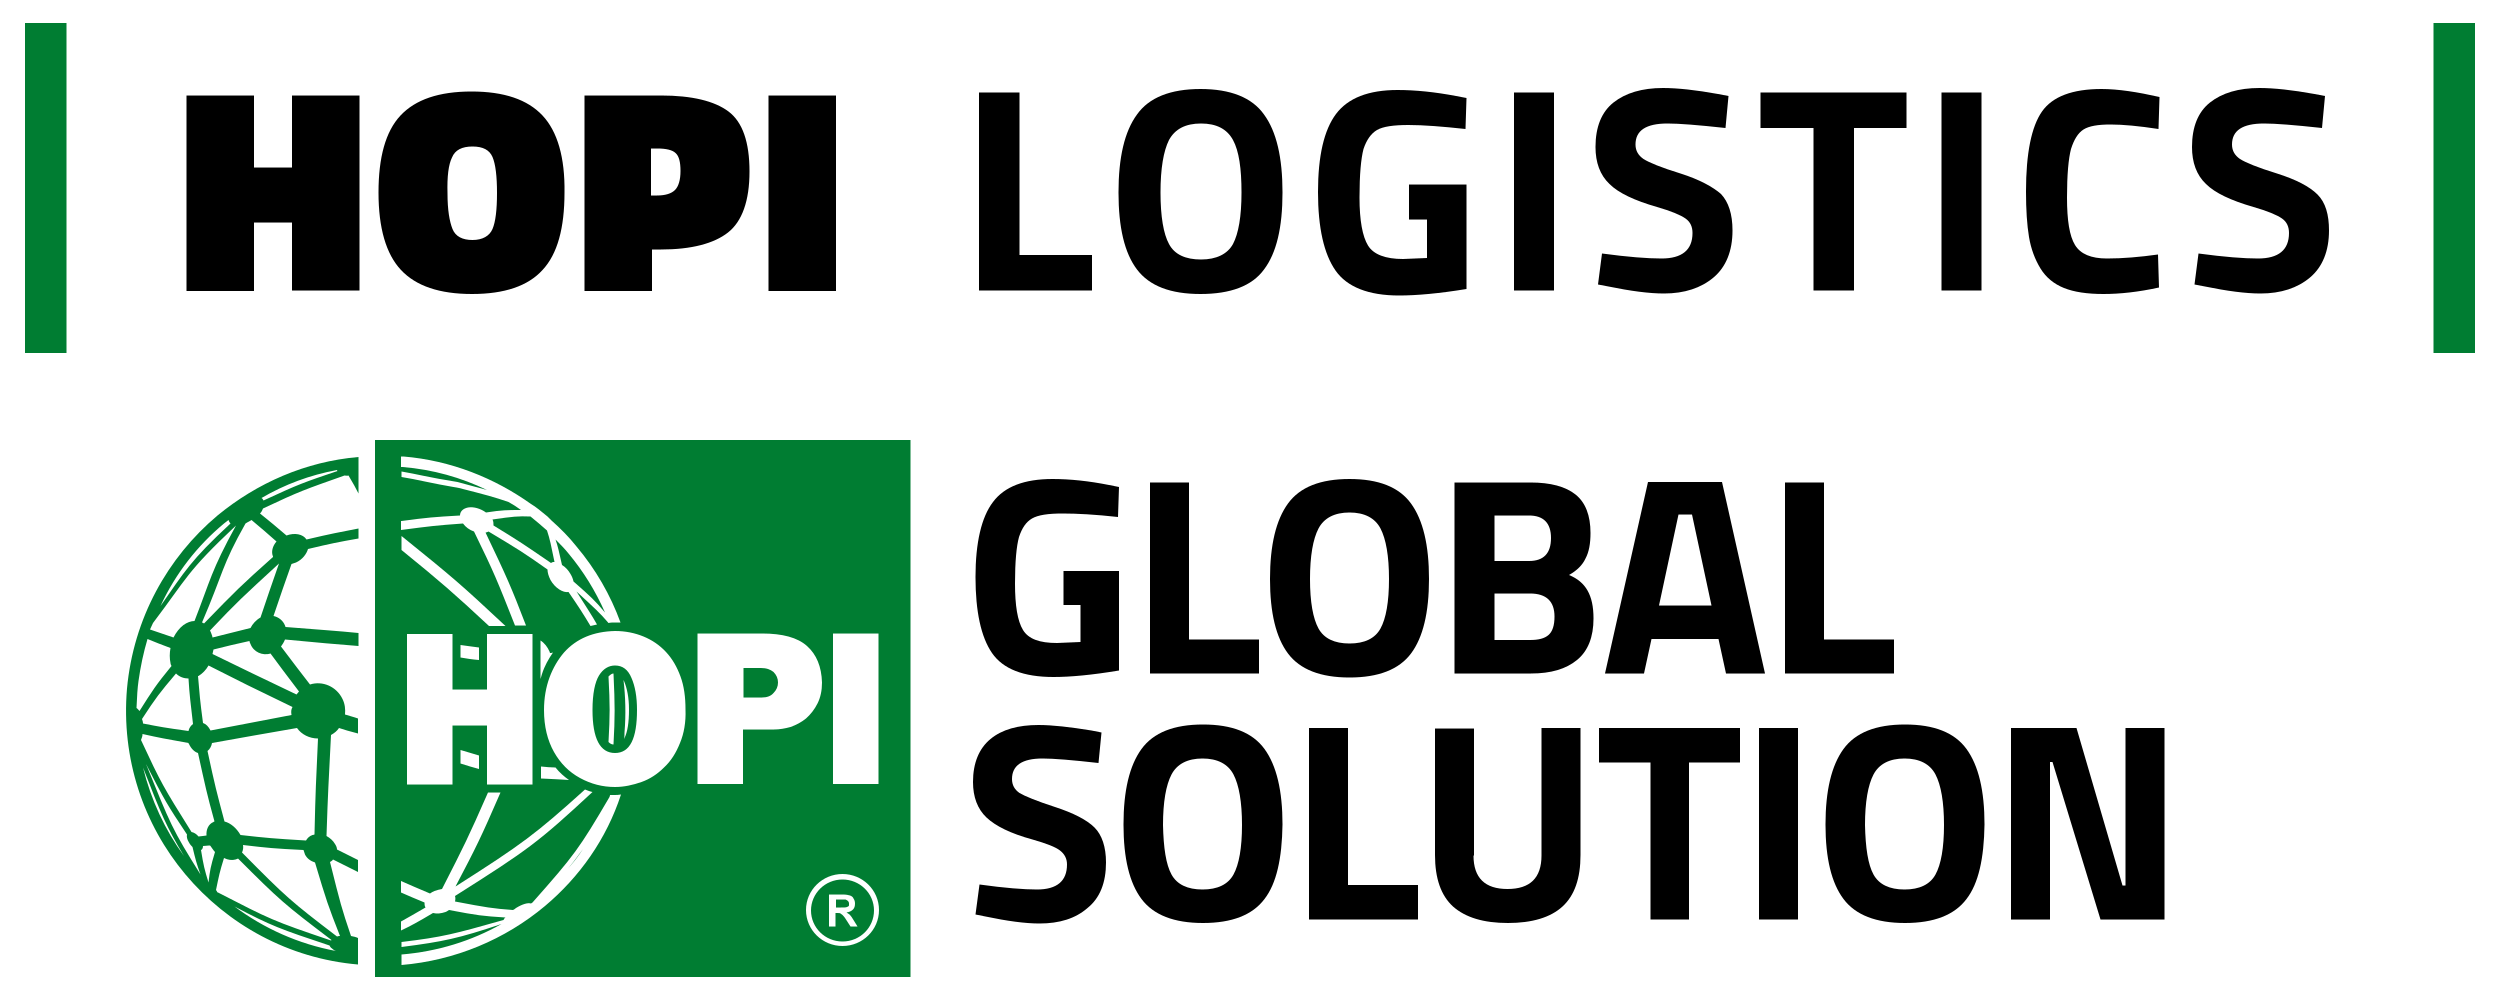
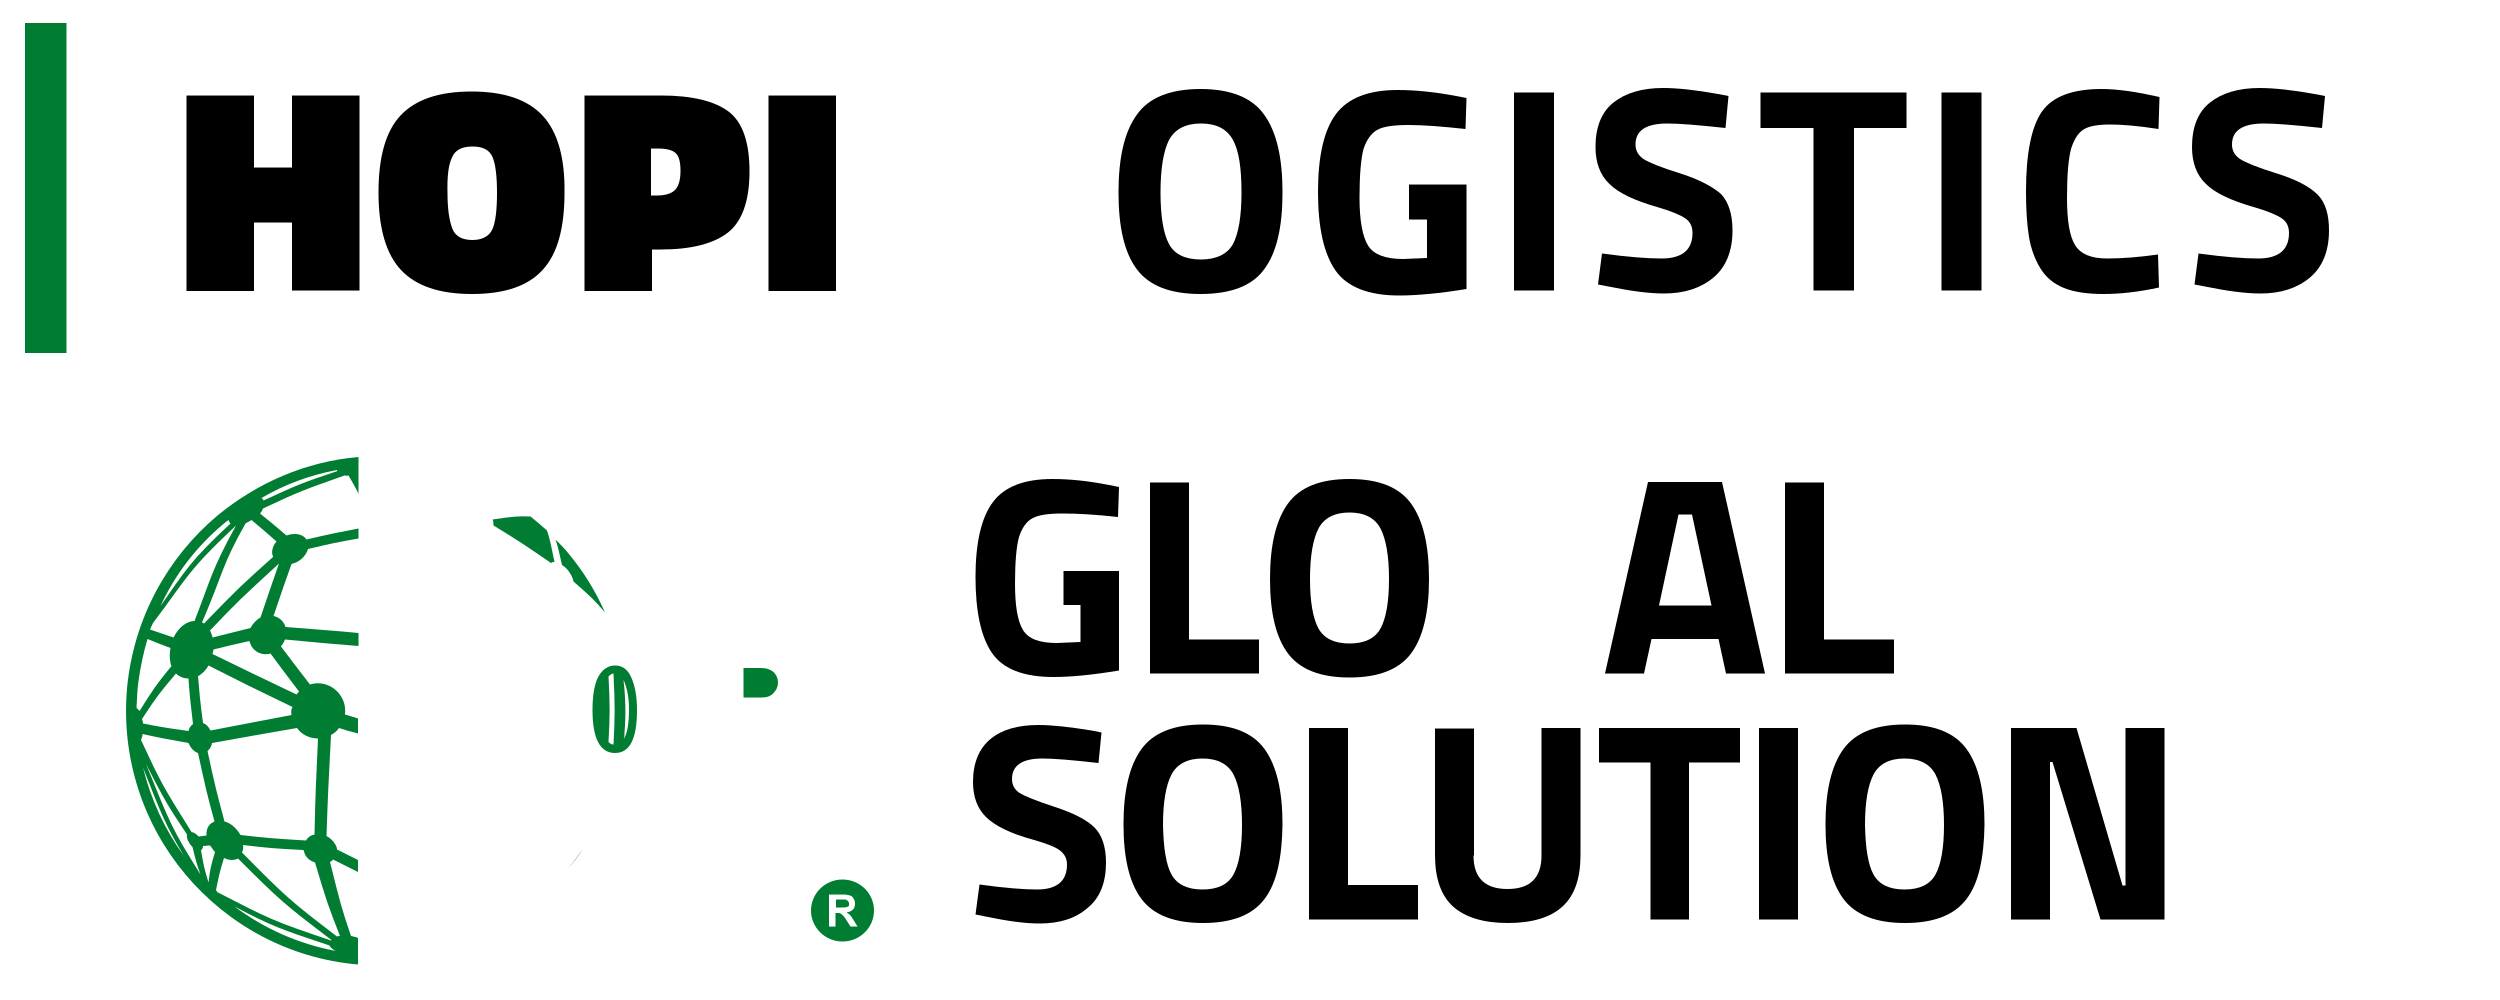
<svg xmlns="http://www.w3.org/2000/svg" version="1.1" id="Vrstva_1" x="0px" y="0px" viewBox="0 0 500 200" style="enable-background:new 0 0 500 200;" xml:space="preserve">
  <style type="text/css">
	.st0{fill-rule:evenodd;clip-rule:evenodd;fill:#007D32;}
	.st1{fill:#007D32;}
</style>
  <g>
    <path class="st0" d="M123,133.1c-1.3,0-2.4,0.7-3.2,2c-0.8,1.3-1.3,3.6-1.3,6.9c0,5.7,1.5,8.6,4.5,8.6c3,0,4.4-2.9,4.4-8.6   c0-2.7-0.4-4.8-1.1-6.4C125.6,133.9,124.5,133.1,123,133.1 M122.7,148.9c-0.4,0-0.7-0.2-1-0.5c0.3-5.5,0.3-7.3,0-13.1   c0.4-0.4,0.7-0.6,1-0.6C123,141.2,123,143.3,122.7,148.9 M124.9,147.6c0,0.1-0.1,0.1-0.1,0.2c0.1-0.4,0.1-0.9,0.1-1.3   c0.3-3.6,0.2-7.1-0.2-10.5c0,0.1,0.1,0.1,0.1,0.2c0.6,1.4,1,3.3,1,5.7C125.8,144.5,125.5,146.4,124.9,147.6" />
    <path class="st0" d="M152.2,133.6h-3.5v5.9h3.7c1,0,1.8-0.3,2.3-0.9c0.6-0.6,0.9-1.3,0.9-2.1c0-0.8-0.3-1.5-0.9-2.1   C154.1,133.9,153.3,133.6,152.2,133.6" />
    <path class="st0" d="M169.8,180.7c0-0.2-0.1-0.4-0.2-0.5c-0.1-0.1-0.3-0.2-0.5-0.3c-0.1,0-0.4,0-0.9,0h-1v1.6l1,0   c0.6,0,1,0,1.2-0.1c0.2-0.1,0.3-0.1,0.4-0.3C169.8,181.1,169.8,180.9,169.8,180.7" />
    <path class="st0" d="M116.6,169.8c-0.9,1.4-1.9,2.7-3,3.9C114.8,172.3,115.7,171,116.6,169.8" />
    <path class="st0" d="M110.2,112.6c0.1-0.1,0.2-0.1,0.4-0.2c0.1,0,0.2,0,0.3,0c-0.7-3.4-0.9-4.5-1.5-6.3c-1.1-1-2.2-1.9-3.3-2.8   c-2.5-0.1-3.5,0-7.6,0.6c0.2,0.4,0.2,0.8,0.2,1.2C104.1,108.4,104.8,108.9,110.2,112.6" />
    <path class="st0" d="M168.5,175.9c-3.5,0-6.3,2.8-6.3,6.2c0,3.4,2.8,6.2,6.3,6.2c3.5,0,6.3-2.8,6.3-6.2   C174.8,178.6,171.9,175.9,168.5,175.9 M170.1,185.3l-0.9-1.4c-0.3-0.5-0.6-0.8-0.7-0.9c-0.1-0.1-0.3-0.2-0.4-0.3   c-0.1-0.1-0.4-0.1-0.7-0.1h-0.3v2.7h-1.3l0-6.4h2.7c0.7,0,1.2,0.1,1.5,0.2c0.3,0.1,0.6,0.3,0.7,0.6c0.2,0.3,0.3,0.6,0.3,1   c0,0.5-0.1,0.9-0.4,1.2c-0.3,0.3-0.7,0.5-1.3,0.6c0.3,0.2,0.5,0.3,0.7,0.5c0.2,0.2,0.4,0.5,0.7,1l0.8,1.3H170.1z" />
-     <path class="st0" d="M75,88v107.4h107.1V88H75z M175.7,126.7v30.1h-9.1v-30.1H175.7z M80.3,104.2c5.2-0.7,6.5-0.8,11.7-1.1   c0-0.8,0.6-1.4,1.6-1.6c1.1-0.2,2.5,0.2,3.6,1c3.2-0.5,4.3-0.5,7-0.5c-0.8-0.6-1.6-1.1-2.5-1.6c-2.9-1-4.4-1.4-9.9-2.8   c-5.9-1-8.3-1.7-11.5-2.2v-1.1c3,0.5,5.5,1.2,11.2,2.1c2.6,0.7,4.4,1.2,5.9,1.6c-5.2-2.5-10.8-4.1-16.9-4.6c-0.1,0-0.2,0-0.3,0   v-2.1c0.2,0,0.3,0,0.5,0c9.5,0.8,18.2,4.3,25.5,9.5c0.9,0.5,2.2,1.6,3.3,2.5c0.3,0.3,0.6,0.6,0.8,0.8c1.8,1.6,3.5,3.3,5,5.2   c3.8,4.5,6.8,9.7,8.8,15.2c-0.4,0-0.7,0-1.1,0l0,0c-0.4,0-0.9,0-1.3,0.1c-1.7-2-2.7-2.9-6.4-6.3c2.2,3.5,3.1,4.8,4.1,6.6   c-0.4,0.1-0.9,0.2-1.3,0.3c-1.5-2.5-2.4-3.9-4.4-6.8c-1.1,0.2-2.7-0.8-3.6-2.4c-0.4-0.8-0.6-1.5-0.6-2.1c-4.8-3.4-5.8-4-11.8-7.6   c-0.1,0.1-0.3,0.1-0.5,0.2c0,0-0.1,0-0.1,0c4.3,9,5.1,10.8,8.1,18.6H103c-3.6-9.1-4.1-10.4-8.2-18.8c-0.9-0.3-1.7-0.9-2.2-1.6   c-5.5,0.4-6.3,0.5-12.4,1.3V104.2z M108.1,135.8v-7.7c0.8,0.5,1.4,1.3,1.8,2.2c0,0.1,0.1,0.2,0.1,0.3c0.2,0,0.4,0,0.6-0.1   c-0.9,1.3-1.7,2.7-2.2,4.3C108.3,135.2,108.2,135.5,108.1,135.8 M111.1,153.5c0.8,1,1.7,1.8,2.7,2.5c-1.6-0.1-3.2-0.2-5.6-0.3v-2.4   C109.2,153.4,110.2,153.5,111.1,153.5 M90.5,145.1v11.8h-9.1v-30.1h9.1v11.1h6.9v-11.1h9.1v30.1h-9.1v-11.8H90.5z M95.8,151.1v2.7   c-1.2-0.3-2.4-0.7-3.7-1.1V150C93.2,150.3,94.4,150.7,95.8,151.1 M92.1,131.5V129c1.2,0.2,2.4,0.3,3.7,0.5v2.5   C94.5,131.9,93.2,131.7,92.1,131.5 M80.3,107.2c10.4,8.4,11.7,9.5,20.8,18h-3.3c-7.1-6.6-9.5-8.7-17.5-15.2V107.2z M109,181.2   C101,187.9,91,192.1,80.3,193v-2.1c7.2-0.6,14-2.7,20-6.1c-8.7,2.9-11.5,3.5-20,4.6v-1c8.3-1,10.5-1.6,20.4-4.4   c0.1-0.2,0.2-0.4,0.4-0.5c-4.7-0.3-5.5-0.4-11.3-1.5c-0.2,0.1-0.4,0.3-0.7,0.4c-0.9,0.3-1.7,0.4-2.5,0.2c-3,1.8-4.7,2.7-6.4,3.5   v-1.8c1.3-0.7,2.8-1.6,4.9-2.8c-0.2-0.3-0.2-0.7-0.2-1c-1.9-0.8-3.4-1.4-4.7-2v-2.3c1.6,0.7,3.4,1.5,5.8,2.5   c0.3-0.2,0.6-0.4,0.9-0.5c0.5-0.2,1-0.3,1.5-0.4c4.5-8.8,5.2-10.2,9.2-19.3h2.5c-4,9.2-4.8,10.8-9,18.8   c13.5-8.6,15.9-10.4,25.9-19.4c0.5,0.2,1,0.4,1.5,0.5c-10.9,10.1-12.8,11.5-27.5,20.8c0.1,0.3,0.1,0.7,0,1.1   c6.3,1.2,7.5,1.4,11.6,1.7c0.2-0.1,0.4-0.2,0.6-0.4c1.3-0.8,2.4-1.1,3-0.9l0.3-0.2c8.4-9.5,9.3-10.7,15.4-21.1   c0-0.1,0.1-0.2,0.1-0.4c0.3,0,0.6,0,0.8,0h0c0.5,0,0.9,0,1.4-0.1C121.3,167.8,115.9,175.4,109,181.2 M136,148.6   c-0.8,2-1.8,3.6-3.2,4.9c-1.3,1.3-2.8,2.3-4.5,2.9c-1.7,0.6-3.5,1-5.3,1c-2.5,0-4.8-0.6-7-1.8c-2.2-1.2-3.9-2.9-5.2-5.2   c-1.3-2.3-2-5.1-2-8.4v0c0-2.4,0.4-4.6,1.1-6.5c0.7-1.9,1.7-3.6,2.9-5c2.5-2.8,5.9-4.2,10.2-4.3c2.1,0,4,0.4,5.7,1.1   c1.7,0.7,3.2,1.7,4.5,3.1c1.3,1.4,2.2,3,2.9,4.9c0.7,1.9,1,4.1,1,6.6C137.2,144.4,136.8,146.7,136,148.6 M154.8,145.9h-6.2v10.9   h-9.1v-30.1h12.9c4.1,0,7.1,0.8,9,2.5c1.9,1.7,2.9,4.1,3,7.3c0,1.6-0.3,3-0.9,4.2c-0.6,1.2-1.4,2.2-2.3,3c-1,0.8-2,1.3-3.1,1.7   C157,145.7,155.9,145.9,154.8,145.9 M168.5,189.2c-4,0-7.3-3.2-7.3-7.2c0-4,3.3-7.2,7.3-7.2c4,0,7.3,3.2,7.3,7.2   C175.8,186,172.5,189.2,168.5,189.2" />
    <path class="st0" d="M114.1,114.8c0.3,0.5,0.5,1,0.6,1.5c3.2,2.8,4.3,3.8,6.3,6.2c-1.9-4.3-4.3-8.2-7.3-11.8   c-0.8-1-1.7-1.9-2.6-2.8c0.5,1.4,0.7,2.5,1.3,5.1C113.1,113.4,113.7,114.1,114.1,114.8" />
    <path d="M212.7,121v-6.8h11.1v19.9c-5.4,0.9-9.7,1.3-13.1,1.3c-6,0-10.1-1.6-12.3-4.8c-2.2-3.2-3.3-8.3-3.3-15.2   c0-6.9,1.2-12,3.5-15c2.3-3.1,6.3-4.6,11.9-4.6c3.5,0,7.3,0.4,11.3,1.2l2,0.4l-0.2,6c-4.5-0.5-8.2-0.7-11.1-0.7s-4.9,0.3-6.1,1   c-1.2,0.7-2,1.9-2.6,3.7c-0.5,1.8-0.8,4.9-0.8,9.3c0,4.4,0.5,7.5,1.6,9.3c1.1,1.8,3.3,2.6,6.8,2.6l4.7-0.2V121H212.7z" />
    <polygon points="251.8,134.7 230,134.7 230,96.5 237.8,96.5 237.8,127.9 251.8,127.9  " />
    <path d="M282.2,130.7c-2.4,3.2-6.5,4.8-12.3,4.8c-5.8,0-9.9-1.6-12.3-4.8c-2.4-3.2-3.6-8.1-3.6-14.9c0-6.8,1.2-11.8,3.6-15.1   c2.4-3.3,6.5-4.9,12.3-4.9c5.8,0,9.9,1.6,12.3,4.9c2.4,3.3,3.6,8.3,3.6,15.1C285.8,122.5,284.6,127.5,282.2,130.7 M263.7,125.7   c1.1,2,3.2,3,6.2,3s5.1-1,6.2-3c1.1-2,1.7-5.3,1.7-9.9c0-4.6-0.6-8-1.7-10.1c-1.1-2.1-3.2-3.2-6.2-3.2c-3,0-5.1,1.1-6.2,3.2   c-1.1,2.1-1.7,5.5-1.7,10.1C262,120.4,262.6,123.7,263.7,125.7" />
-     <path d="M291.1,96.5h15c4,0,7,0.8,9,2.4c2,1.6,3,4.2,3,7.7c0,2.1-0.3,3.8-1,5.1c-0.6,1.3-1.7,2.4-3.3,3.3c1.7,0.7,2.9,1.7,3.7,3.1   c0.8,1.4,1.2,3.2,1.2,5.6c0,3.7-1.1,6.5-3.3,8.3c-2.2,1.8-5.2,2.7-9.2,2.7h-15.3V96.5z M305.8,103.1h-6.9v9.1h6.9   c2.9,0,4.4-1.5,4.4-4.6C310.2,104.6,308.7,103.1,305.8,103.1 M306,118.7h-7.1v9.3h7.1c1.7,0,2.9-0.3,3.7-1c0.8-0.7,1.2-1.9,1.2-3.7   C310.9,120.3,309.3,118.7,306,118.7" />
    <path d="M321,134.7l8.6-38.3h14.8l8.6,38.3h-7.8l-1.5-6.9h-13.4l-1.5,6.9H321z M335.7,102.9l-3.9,18.2h10.5l-3.9-18.2H335.7z" />
    <polygon points="378.8,134.7 357,134.7 357,96.5 364.8,96.5 364.8,127.9 378.8,127.9  " />
    <path d="M208.5,151.7c-4.1,0-6.1,1.4-6.1,4.1c0,1.2,0.5,2.1,1.5,2.8c1,0.6,3.4,1.6,7.1,2.8c3.7,1.2,6.4,2.6,7.9,4.1   c1.5,1.5,2.3,3.9,2.3,7c0,4-1.2,7.1-3.7,9.1c-2.4,2.1-5.6,3.1-9.6,3.1c-2.9,0-6.5-0.5-10.8-1.4l-2-0.4l0.8-6c5,0.7,8.9,1,11.5,1   c4,0,6-1.7,6-5c0-1.2-0.5-2.1-1.4-2.8c-0.9-0.7-2.7-1.4-5.5-2.2c-4.4-1.2-7.4-2.7-9.2-4.4c-1.8-1.7-2.7-4.1-2.7-7.1   c0-3.8,1.2-6.7,3.5-8.6c2.3-1.9,5.5-2.8,9.6-2.8c2.8,0,6.3,0.4,10.6,1.1l2,0.4l-0.6,6.1C214.4,152,210.7,151.7,208.5,151.7" />
    <path d="M252.9,179.8c-2.4,3.2-6.5,4.8-12.3,4.8c-5.8,0-9.9-1.6-12.3-4.8c-2.4-3.2-3.6-8.1-3.6-14.9c0-6.8,1.2-11.8,3.6-15.1   c2.4-3.3,6.5-4.9,12.3-4.9c5.8,0,9.9,1.6,12.3,4.9c2.4,3.3,3.6,8.3,3.6,15.1C256.4,171.7,255.3,176.7,252.9,179.8 M234.3,174.9   c1.1,2,3.2,3,6.2,3c3,0,5.1-1,6.2-3c1.1-2,1.7-5.3,1.7-9.9c0-4.6-0.6-8-1.7-10.1c-1.1-2.1-3.2-3.2-6.2-3.2c-3,0-5.1,1.1-6.2,3.2   c-1.1,2.1-1.7,5.5-1.7,10.1C232.7,169.6,233.2,172.9,234.3,174.9" />
    <polygon points="283.6,183.9 261.8,183.9 261.8,145.6 269.6,145.6 269.6,177 283.6,177  " />
    <path d="M294.7,171.1c0,4.5,2.3,6.7,6.8,6.7c4.5,0,6.8-2.2,6.8-6.7v-25.5h7.8V171c0,4.7-1.2,8.1-3.6,10.3   c-2.4,2.2-6.1,3.3-10.9,3.3c-4.9,0-8.5-1.1-11-3.3c-2.4-2.2-3.6-5.6-3.6-10.3v-25.3h7.8V171.1z" />
    <polygon points="319.8,152.5 319.8,145.6 348,145.6 348,152.5 337.8,152.5 337.8,183.9 330.1,183.9 330.1,152.5  " />
    <rect x="351.8" y="145.6" width="7.8" height="38.3" />
    <path d="M393.3,179.8c-2.4,3.2-6.5,4.8-12.3,4.8c-5.8,0-9.9-1.6-12.3-4.8c-2.4-3.2-3.6-8.1-3.6-14.9c0-6.8,1.2-11.8,3.6-15.1   c2.4-3.3,6.5-4.9,12.3-4.9c5.8,0,9.9,1.6,12.3,4.9c2.4,3.3,3.6,8.3,3.6,15.1C396.8,171.7,395.7,176.7,393.3,179.8 M374.7,174.9   c1.1,2,3.2,3,6.2,3c3,0,5.1-1,6.2-3c1.1-2,1.7-5.3,1.7-9.9c0-4.6-0.6-8-1.7-10.1c-1.1-2.1-3.2-3.2-6.2-3.2c-3,0-5.1,1.1-6.2,3.2   c-1.1,2.1-1.7,5.5-1.7,10.1C373.1,169.6,373.6,172.9,374.7,174.9" />
    <polygon points="402.2,183.9 402.2,145.6 415.3,145.6 424.5,177.1 425.1,177.1 425.1,145.6 432.9,145.6 432.9,183.9 420.1,183.9    410.5,152.4 410,152.4 410,183.9  " />
    <path class="st1" d="M71.6,192.9v-5.3c-0.4-0.2-0.9-0.3-1.4-0.4c-1.9-5.6-2.1-6.4-4.2-14.8c0.2-0.1,0.5-0.3,0.6-0.5   c2,1,3.6,1.8,5,2.5V172c-1.2-0.6-2.6-1.3-4.2-2.1c0-0.4-0.2-0.8-0.4-1.1c-0.4-0.7-1-1.2-1.7-1.6c0.3-9.2,0.4-10.2,0.9-20.2   c0.7-0.4,1.2-0.8,1.6-1.4c0.9,0.3,2.2,0.7,3.8,1.1v-3c-0.8-0.3-1.7-0.5-2.6-0.8c0.1-1,0-2.1-0.5-3.1c-1.2-2.5-4-3.7-6.5-2.9   c-2-2.6-3.1-4-5.8-7.6c0.3-0.4,0.6-0.9,0.8-1.4c6.2,0.6,10.8,1,14.7,1.3v-2.6c-3.9-0.4-8.4-0.7-14.6-1.2c0-0.1-0.1-0.2-0.1-0.3   c-0.4-1-1.3-1.7-2.3-1.9c1.7-5,2.1-6.2,3.6-10.4c0.3-0.1,0.6-0.2,0.9-0.3c1.3-0.6,2.1-1.7,2.4-2.7c4.6-1.1,6.1-1.4,10.1-2.1v-2   c-4.1,0.8-5.3,1-10.4,2.2c-0.7-1.1-2.4-1.4-4-0.8c-2.2-1.9-3.2-2.7-5.3-4.4c0.3-0.3,0.5-0.7,0.6-1c7.4-3.5,8.4-3.8,16.3-6.6   c0.2,0,0.5,0.1,0.8,0c0.9,1.5,1.5,2.6,2,3.6v-7.3c-10.6,0.9-20.3,5.2-28.2,11.7c-10,8.4-16.8,20.6-18.1,34.6   c-1.2,14,3.3,27.2,11.7,37.2C45.5,184.9,57.7,191.7,71.6,192.9 M67.4,94c0,0.1,0,0.1,0.1,0.2c-6.8,2.3-7.7,2.6-14.8,5.9l0,0   c-0.1-0.2-0.2-0.4-0.4-0.5C56.9,96.9,62,95,67.4,94 M29.2,152.8c3.8,7.4,4.2,8.1,8.2,14.1c-0.1,0.4,0,1,0.4,1.6   c0.2,0.4,0.5,0.7,0.7,0.9c0.6,2.5,0.8,3.3,1.6,5.5C34.4,165.8,34.1,164.9,29.2,152.8 M41.7,176.5c-0.8-2.6-1-3.4-1.5-6.5   c0.3-0.1,0.4-0.5,0.4-0.8c0.5,0,0.8-0.1,1.4-0.1l0.1,0.1c0.3,0.4,0.6,0.9,0.9,1.2C42.1,173.4,42,174,41.7,176.5 M43.4,178.3   c-0.1-0.1-0.1-0.2-0.2-0.3c0.6-2.9,0.7-3.5,1.6-6.4c0.8,0.4,1.6,0.5,2.3,0.3c0.2-0.1,0.4-0.1,0.5-0.2c8.4,8.4,9.2,9.1,18.7,16.3   c0,0-0.1,0.1-0.1,0.1c-11.8-4-12.1-4.2-22.6-9.6C43.5,178.5,43.4,178.4,43.4,178.3 M46.9,181.3c7.4,3.9,9.1,4.5,19,7.8   c0.1,0.2,0.2,0.4,0.5,0.6c0.2,0.2,0.5,0.4,0.8,0.5C59.7,188.8,52.8,185.7,46.9,181.3 M68,187.2c-0.1,0-0.1,0-0.2,0   c-0.1,0-0.3,0.1-0.4,0.1c-9.3-7.1-10.1-7.8-19-16.8c0.2-0.4,0.3-1,0.2-1.5c5.1,0.6,6.1,0.7,12.1,1c0.1,0.3,0.2,0.6,0.3,0.9   c0.4,0.8,1.1,1.3,2,1.6C65.3,180.2,65.6,181.1,68,187.2 M63.6,147.7c-0.4,8.9-0.5,10.1-0.7,19.2c-0.1,0-0.2,0.1-0.4,0.1   c-0.6,0.2-1,0.6-1.3,1.1c-6.6-0.4-7.8-0.5-13.1-1.1c-0.8-1.4-2-2.4-3.2-2.7c-1.6-6-1.9-7.1-3.4-14.1c0.5-0.4,0.8-1,0.9-1.6   c7.9-1.4,9.4-1.7,17-3C60.3,146.9,61.9,147.7,63.6,147.7 M58.3,143c-7.8,1.5-8.9,1.7-16.2,3.1c-0.4-0.8-0.9-1.3-1.5-1.5   c-0.6-4.5-0.7-5.8-1-9.4l0.1,0c0.8-0.5,1.5-1.2,2-2.1c6.9,3.5,8.3,4.2,16.8,8.3C58.2,141.9,58.2,142.4,58.3,143 M59.8,138.3   c-0.2,0.2-0.3,0.4-0.5,0.6c-8.6-4.1-9.4-4.5-16.8-8.1c0.1-0.3,0.1-0.6,0.2-0.9c3.2-0.8,4-1,7.2-1.7c0,0.2,0.1,0.4,0.2,0.6   c0.6,1.6,2.4,2.4,4,1.9C56.1,133.4,56.9,134.5,59.8,138.3 M52.1,123.5L52.1,123.5c-0.9,0.5-1.6,1.3-2,2.1c-3.7,0.9-4.7,1.2-7.6,1.9   c0-0.2-0.1-0.4-0.2-0.7c-0.1-0.3-0.2-0.5-0.3-0.7c5.6-5.9,6.3-6.5,13.8-13.4C53.9,118.2,53.7,118.7,52.1,123.5 M49.8,104.3   c0.2-0.1,0.3-0.2,0.5-0.3c2,1.7,3,2.5,5,4.3c-0.8,0.9-1.1,2.1-0.7,3c0,0,0,0.1,0,0.1c-6.5,5.8-7.3,6.6-13.8,13.3   c-0.1-0.1-0.3-0.2-0.4-0.2c4.3-10,3.9-11.3,8.7-19.8C49.4,104.5,49.6,104.4,49.8,104.3 M44.8,104.7c0.3-0.2,0.6-0.5,0.9-0.7l0,0   c0.1,0.3,0.2,0.5,0.4,0.7c-8,7.4-9.1,9.5-14,16.5C35.1,114.7,39.5,109.1,44.8,104.7 M30.6,124.6c6.9-9.1,6.6-10.1,16.6-19.5   c-5,9.1-5.1,10.9-8.3,19.1c-0.7,0-1.5,0.3-2.2,0.8c-0.8,0.6-1.5,1.5-2,2.5c-2.1-0.7-2.7-0.9-4.7-1.6   C30.2,125.5,30.4,125,30.6,124.6 M38.6,144.8c-0.4,0.3-0.8,0.8-0.9,1.4c-5-0.7-5.5-0.8-9.1-1.5c0-0.3-0.1-0.6-0.2-0.9   c2.8-4.3,3.5-5.2,6.8-9.1c0.7,0.7,1.6,1,2.5,1C37.9,139.1,38.1,140.4,38.6,144.8 M27.3,141.6c0.1-2.4,0.2-4,0.4-5.4   c0.4-2.9,1-5.7,1.8-8.4c1.9,0.8,2.5,1,4.6,1.8c-0.2,1-0.2,2.1,0,3c0,0.2,0.1,0.4,0.2,0.6c-3.2,3.9-3.8,4.9-6.4,9   C27.7,142,27.5,141.7,27.3,141.6 M28.5,146.8c3.6,0.8,4.2,0.9,9.2,1.8c0,0.1,0,0.1,0.1,0.2c0.4,0.9,1.1,1.6,1.8,1.8   c1.5,6.8,1.7,7.9,3.3,13.7c-0.1,0-0.1,0-0.2,0.1c-1,0.4-1.5,1.5-1.4,2.7c-0.5,0.1-0.9,0.1-1.6,0.2c-0.4-0.5-0.9-0.8-1.4-0.9   c-5.7-9.1-6.1-9.8-10.1-18.4C28.4,147.5,28.5,147.2,28.5,146.8 M28.6,153.5c3.6,9.3,4.7,11.9,8.2,17.7C33,166,30.2,160,28.6,153.5" />
-     <rect x="486.7" y="4.6" class="st1" width="8.3" height="66" />
    <rect x="5" y="4.6" class="st1" width="8.3" height="66" />
    <path d="M153.7,19.1v39.1h13.5V19.1H153.7z M130.3,29.7h1.2c1.7,0,3,0.3,3.6,0.9c0.7,0.6,1,1.8,1,3.6c0,1.8-0.4,3.1-1.1,3.8   c-0.7,0.7-1.9,1.1-3.6,1.1h-1.2V29.7z M145.6,46.5c2.8-2.2,4.3-6.3,4.3-12.2c0-5.9-1.4-9.9-4.2-12c-2.8-2.1-7.3-3.2-13.5-3.2h-15.3   v39.1h13.5v-8.3h1.8C138.3,49.9,142.8,48.7,145.6,46.5 M108.5,23.1c-3-3.2-7.7-4.8-14.2-4.8c-6.5,0-11.2,1.6-14.2,4.8   c-3,3.2-4.4,8.4-4.4,15.4c0,7.1,1.5,12.3,4.5,15.5c3,3.2,7.7,4.8,14.2,4.8c6.5,0,11.2-1.6,14.1-4.8c3-3.2,4.4-8.4,4.4-15.5   C113,31.5,111.5,26.3,108.5,23.1 M90.4,31.5c0.6-1.5,2-2.2,4.1-2.2c2.1,0,3.4,0.7,4,2.1c0.6,1.4,0.9,3.8,0.9,7.2   c0,3.4-0.3,5.8-0.9,7.2c-0.6,1.4-2,2.2-4,2.2c-2,0-3.4-0.7-4-2.2c-0.6-1.5-1-3.8-1-7.1C89.4,35.3,89.7,32.9,90.4,31.5 M71.9,58.1   V19.1H58.4v14.4h-7.6V19.1H37.3v39.1h13.5V44.5h7.6v13.6H71.9z" />
-     <polygon points="203.9,18.5 195.8,18.5 195.8,58.1 218.4,58.1 218.4,51 203.9,51  " />
    <path d="M275.4,26c1.2-0.7,3.3-1,6.3-1c3,0,6.8,0.3,11.4,0.8l0.2-6.2l-2.1-0.4c-4.2-0.8-8.1-1.2-11.7-1.2c-5.8,0-9.9,1.6-12.3,4.8   c-2.4,3.2-3.6,8.4-3.6,15.6s1.2,12.4,3.5,15.7c2.3,3.3,6.6,5,12.7,5c3.5,0,8-0.4,13.5-1.3V36.9h-11.5v7h3.6v7.7l-4.8,0.2   c-3.5,0-5.9-0.9-7-2.7c-1.1-1.8-1.7-5-1.7-9.6c0-4.6,0.3-7.8,0.8-9.7C273.3,28,274.2,26.7,275.4,26" />
    <path d="M240.1,17.8c-6,0-10.3,1.7-12.7,5.1c-2.5,3.4-3.7,8.6-3.7,15.6c0,7,1.2,12.1,3.7,15.4c2.5,3.3,6.7,4.9,12.7,4.9   c6,0,10.3-1.6,12.7-4.9c2.5-3.3,3.7-8.4,3.7-15.4c0-7-1.2-12.2-3.7-15.6C250.4,19.5,246.1,17.8,240.1,17.8 M246.6,48.8   c-1.1,2-3.3,3.1-6.4,3.1s-5.3-1-6.4-3.1c-1.1-2-1.7-5.5-1.7-10.3c0-4.8,0.6-8.3,1.7-10.5c1.2-2.2,3.3-3.3,6.4-3.3   c3.1,0,5.2,1.1,6.4,3.3c1.2,2.2,1.7,5.7,1.7,10.5C248.3,43.3,247.7,46.7,246.6,48.8" />
    <rect x="302.8" y="18.5" width="8" height="39.6" />
    <rect x="388.3" y="18.5" width="8" height="39.6" />
    <path d="M463.5,38.9c-1.6-1.6-4.3-3-8.1-4.2c-3.9-1.2-6.3-2.2-7.4-2.9c-1-0.7-1.6-1.6-1.6-2.9c0-2.8,2.1-4.2,6.4-4.2   c2.3,0,6.1,0.3,11.6,0.9l0.6-6.4l-2.1-0.4c-4.4-0.8-8.1-1.2-11-1.2c-4.2,0-7.5,1-9.9,2.9c-2.4,1.9-3.6,4.9-3.6,8.9   c0,3.1,0.9,5.6,2.8,7.4c1.8,1.8,5,3.3,9.5,4.6c2.8,0.8,4.7,1.6,5.7,2.3c1,0.7,1.4,1.7,1.4,2.9c0,3.4-2.1,5.1-6.2,5.1   c-2.8,0-6.7-0.3-11.9-1l-0.8,6.2l2.1,0.4c4.4,0.9,8.1,1.4,11.1,1.4c4.1,0,7.4-1.1,9.9-3.2c2.5-2.1,3.8-5.3,3.8-9.4   C465.8,42.9,465.1,40.5,463.5,38.9" />
    <path d="M336.1,34.7c-3.9-1.2-6.3-2.2-7.4-2.9c-1-0.7-1.6-1.6-1.6-2.9c0-2.8,2.1-4.2,6.4-4.2c2.3,0,6.1,0.3,11.6,0.9l0.6-6.4   l-2.1-0.4c-4.4-0.8-8.1-1.2-11-1.2c-4.2,0-7.5,1-9.9,2.9c-2.4,1.9-3.6,4.9-3.6,8.9c0,3.1,0.9,5.6,2.8,7.4c1.8,1.8,5,3.3,9.5,4.6   c2.8,0.8,4.7,1.6,5.7,2.3c1,0.7,1.4,1.7,1.4,2.9c0,3.4-2.1,5.1-6.2,5.1c-2.8,0-6.7-0.3-11.9-1l-0.8,6.2l2.1,0.4   c4.4,0.9,8.1,1.4,11.1,1.4c4.1,0,7.4-1.1,9.9-3.2c2.5-2.1,3.8-5.3,3.8-9.4c0-3.3-0.8-5.7-2.3-7.3C342.6,37.4,339.9,35.9,336.1,34.7   " />
    <path d="M416.7,25.9c1.1-0.7,2.9-1,5.4-1s5.7,0.3,9.6,0.9l0.2-6.4c-4.4-1-8.3-1.6-11.6-1.6c-5.8,0-9.8,1.5-11.9,4.5   s-3.2,8.3-3.2,16c0,3.7,0.2,6.7,0.6,9.1c0.4,2.4,1.2,4.5,2.3,6.3c1.1,1.8,2.7,3.1,4.7,3.9c2,0.8,4.6,1.2,7.9,1.2   c3.3,0,7-0.4,11.1-1.3l-0.2-6.6c-3.6,0.5-7,0.8-10.2,0.8c-3.2,0-5.3-0.9-6.4-2.7c-1.1-1.8-1.6-4.9-1.6-9.5c0-4.6,0.3-7.8,0.8-9.7   C414.8,27.9,415.6,26.6,416.7,25.9" />
    <polygon points="352.1,25.6 362.7,25.6 362.7,58.1 370.8,58.1 370.8,25.6 381.3,25.6 381.3,18.5 352.1,18.5  " />
  </g>
</svg>